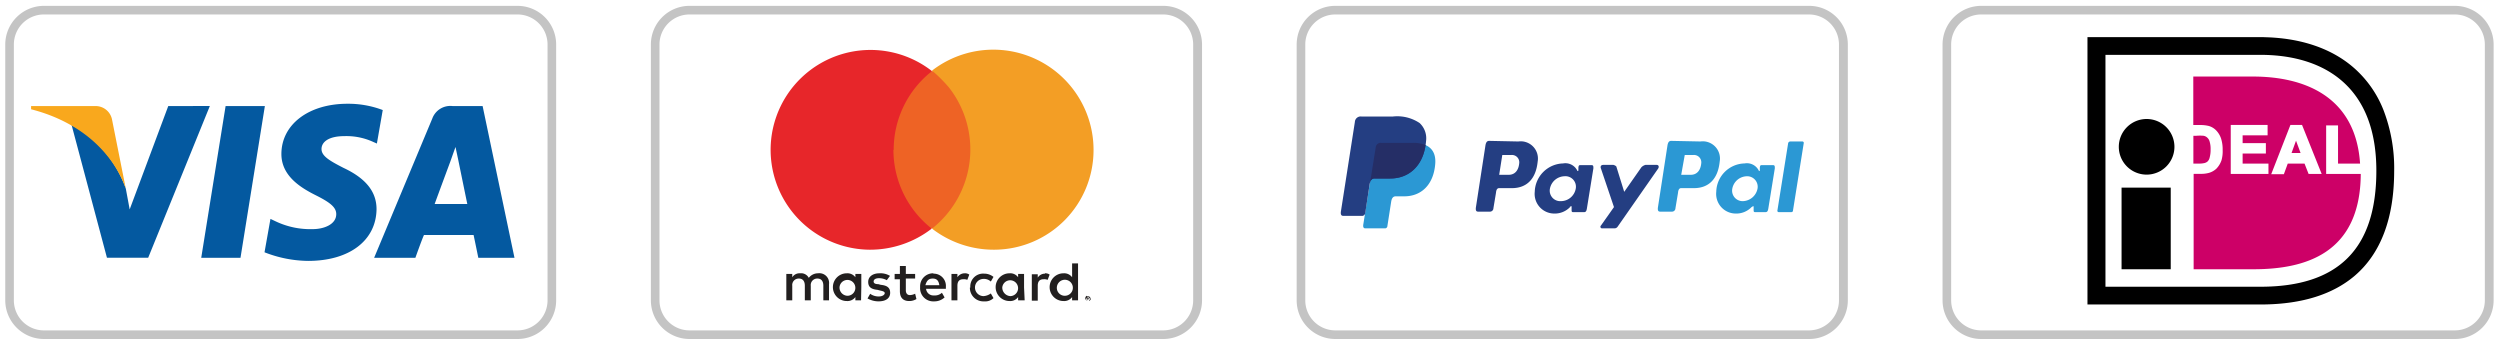
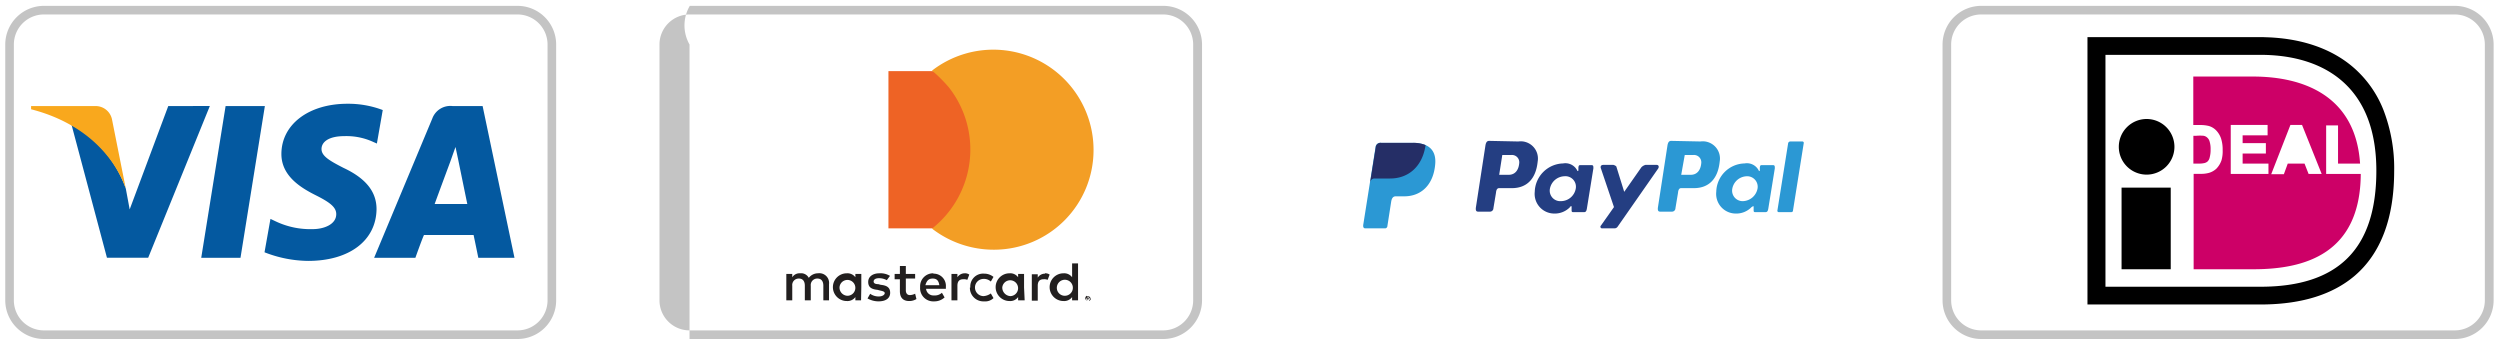
<svg xmlns="http://www.w3.org/2000/svg" id="Layer_1" viewBox="0 0 290.34 40">
  <defs>
    <style>.cls-1{fill:#0459a0;}.cls-2{fill:#f9a81d;}.cls-3{fill:#c4c4c4;}.cls-4{fill:#221f1f;}.cls-5{fill:#ee6325;}.cls-6{fill:#e7262a;}.cls-7{fill:#f39e25;}.cls-8{fill:#2b98d4;}.cls-9{fill:#243e82;}.cls-10{fill:#252e66;}.cls-11{fill:#cd0067;}</style>
  </defs>
  <title>payment_method</title>
  <g id="g4158">
    <polygon id="polygon9" class="cls-1" points="27.93 29.94 23.37 29.94 26.2 12.32 30.76 12.32 27.93 29.94" />
    <path id="path11" class="cls-1" d="M44.45,12.78a11.27,11.27,0,0,0-4.1-.73c-4.52,0-7.67,2.42-7.67,5.84,0,2.56,2.28,3.93,4,4.79s2.37,1.42,2.37,2.19c0,1.19-1.42,1.74-2.74,1.74A9.38,9.38,0,0,1,32,25.7l-.59-.28-.69,3.88a14.2,14.2,0,0,0,5.07,1c4.79,0,7.89-2.37,7.94-6,0-2-1.19-3.56-3.83-4.8-1.6-.82-2.56-1.37-2.56-2.19s.82-1.5,2.65-1.5a7.45,7.45,0,0,1,3.37.68l.41.18Z" />
    <path id="path13" class="cls-1" d="M50.48,23.69c.36-1,1.82-4.93,1.82-4.93s.37-1.05.6-1.69l.32,1.51s.86,4.2,1.05,5.11Zm5.61-11.37H52.58a2.23,2.23,0,0,0-2.38,1.46L43.45,29.94h4.79s.78-2.19,1-2.65H55c.14.64.55,2.65.55,2.65h4.2l-3.7-17.62Z" />
    <path id="path15" class="cls-1" d="M19.54,12.32l-4.48,12-.45-2.42a13.51,13.51,0,0,0-6.3-7.4l4.11,15.43h4.79l7.16-17.62Z" />
    <path id="path17" class="cls-2" d="M11,12.32H3.61l0,.37c5.71,1.46,9.49,5,11,9.22L13,13.83A1.94,1.94,0,0,0,11,12.32Z" />
  </g>
  <path class="cls-3" d="M60.07,39.37H5.1A4.5,4.5,0,0,1,.61,34.88V5.17A4.5,4.5,0,0,1,5.1.68h55a4.49,4.49,0,0,1,4.49,4.49V34.88A4.49,4.49,0,0,1,60.07,39.37ZM5.1,1.68A3.49,3.49,0,0,0,1.61,5.17V34.88A3.49,3.49,0,0,0,5.1,38.37h55a3.49,3.49,0,0,0,3.49-3.49V5.17a3.49,3.49,0,0,0-3.49-3.49Z" />
  <path class="cls-4" d="M126.27,34.65h0l.08.08h0c0-.08,0-.08-.08-.08Zm.08-.07h.08v.15h-.08l.08.08h-.08l-.08-.08h0v.08h-.07V34.5Zm0,.38h.08a.07.07,0,0,0,.07-.08c0-.07.08-.07.08-.07s0-.16-.08-.23-.07-.08-.15-.08h-.08a.07.07,0,0,0-.07.08.26.26,0,0,0-.08.23.07.07,0,0,0,.08.07.07.07,0,0,1,.07.08h.08m0-.54a.27.27,0,0,1,.23.08.45.45,0,0,1,.08.31l-.08.07-.08.08h-.15a.33.33,0,0,1-.31-.31.37.37,0,0,1,.16-.3c.07.07.07.07.15.07M97.5,33.35a.92.92,0,1,1,.92,1,.95.95,0,0,1-.92-1m2.53,0V31.81h-.69v.39a1.14,1.14,0,0,0-1-.46,1.61,1.61,0,0,0,0,3.22,1.14,1.14,0,0,0,1-.46v.38H100Zm22.71,0a.93.93,0,1,1,.93,1,.92.92,0,0,1-.93-1m2.46,0V30.59h-.69V32.2a1.14,1.14,0,0,0-1-.46,1.61,1.61,0,0,0,0,3.22,1.14,1.14,0,0,0,1-.46v.38h.69Zm-16.88-1c.46,0,.69.23.77.77h-1.62c.16-.54.39-.77.85-.77m.08-.61a1.51,1.51,0,0,0-1.54,1.61A1.53,1.53,0,0,0,108.47,35a1.74,1.74,0,0,0,1.23-.46l-.31-.54a1.21,1.21,0,0,1-.92.31.85.85,0,0,1-.92-.77h2.3v-.23a1.42,1.42,0,0,0-1.45-1.53m8,1.61a.92.92,0,1,1,.92,1,1,1,0,0,1-.92-1m2.53,0V31.81h-.69v.39a1.12,1.12,0,0,0-1-.46,1.61,1.61,0,0,0,0,3.22,1.12,1.12,0,0,0,1-.46v.38H119Zm-6.29,0A1.57,1.57,0,0,0,114.3,35a1.37,1.37,0,0,0,1.08-.38l-.31-.54a1.65,1.65,0,0,1-.84.31,1,1,0,0,1,0-2,1.16,1.16,0,0,1,.84.31l.31-.54a1.69,1.69,0,0,0-1.08-.38,1.49,1.49,0,0,0-1.61,1.61m8.67-1.61a1,1,0,0,0-.84.46v-.39h-.69v3.07h.69V33.19c0-.53.23-.76.69-.76a1.06,1.06,0,0,1,.46.07l.23-.61a.84.84,0,0,0-.54-.15m-18,.3a2.11,2.11,0,0,0-1.23-.3c-.76,0-1.3.38-1.3,1s.38.85,1.07.92l.31.08c.38.08.54.15.54.31s-.23.38-.69.38a1.67,1.67,0,0,1-1-.31l-.31.54A2.64,2.64,0,0,0,102,35c.92,0,1.38-.39,1.38-1s-.39-.85-1.08-.92L102,33c-.31,0-.54-.08-.54-.31s.23-.38.61-.38a1.85,1.85,0,0,1,.92.23Zm8.67-.3a1,1,0,0,0-.84.46v-.39h-.69v3.07h.69V33.19c0-.53.23-.76.69-.76a1.06,1.06,0,0,1,.46.07l.23-.61a.84.84,0,0,0-.54-.15m-5.75.07h-1.08v-.92h-.69v.92h-.61v.62h.61v1.38c0,.69.31,1.15,1.08,1.15a1.58,1.58,0,0,0,.84-.23l-.15-.62a1.45,1.45,0,0,1-.62.16c-.3,0-.46-.23-.46-.54V32.35h1.08Zm-10,3.07V33A1.13,1.13,0,0,0,95,31.74a1.34,1.34,0,0,0-1.07.53,1,1,0,0,0-1-.53,1,1,0,0,0-.92.46v-.39h-.69v3.07h.69V33.19a.75.75,0,0,1,.77-.84c.46,0,.69.31.69.84v1.69h.69V33.19a.75.75,0,0,1,.77-.84c.46,0,.69.31.69.84v1.69Z" />
  <path class="cls-5" d="M113.31,26.52H103.18V8.26h10.13Z" />
-   <path class="cls-6" d="M103.79,17.39a11.58,11.58,0,0,1,4.45-9.13A11.6,11.6,0,1,0,101,29a11.7,11.7,0,0,0,7.21-2.45,11.62,11.62,0,0,1-4.45-9.13" />
  <path class="cls-7" d="M127,17.39A11.57,11.57,0,0,1,115.46,29a11.73,11.73,0,0,1-7.22-2.45,11.7,11.7,0,0,0,2-16.35,16.36,16.36,0,0,0-2-2A11.64,11.64,0,0,1,127,17.39" />
-   <path class="cls-3" d="M135.08,39.37h-55a4.49,4.49,0,0,1-4.49-4.49V5.17A4.49,4.49,0,0,1,80.11.68h55a4.5,4.5,0,0,1,4.49,4.49V34.88A4.5,4.5,0,0,1,135.08,39.37Zm-55-37.69a3.49,3.49,0,0,0-3.49,3.49V34.88a3.49,3.49,0,0,0,3.49,3.49h55a3.49,3.49,0,0,0,3.49-3.49V5.17a3.49,3.49,0,0,0-3.49-3.49Z" />
+   <path class="cls-3" d="M135.08,39.37h-55V5.17A4.49,4.49,0,0,1,80.11.68h55a4.5,4.5,0,0,1,4.49,4.49V34.88A4.5,4.5,0,0,1,135.08,39.37Zm-55-37.69a3.49,3.49,0,0,0-3.49,3.49V34.88a3.49,3.49,0,0,0,3.49,3.49h55a3.49,3.49,0,0,0,3.49-3.49V5.17a3.49,3.49,0,0,0-3.49-3.49Z" />
  <path class="cls-8" d="M160.4,16.59h3.68c2,0,2.73,1,2.6,2.47-.2,2.43-1.65,3.74-3.59,3.74h-1c-.27,0-.46.17-.53.66l-.43,2.76c0,.17-.13.3-.26.3h-2.3c-.23,0-.3-.17-.23-.53l1.41-8.91A.55.55,0,0,1,160.4,16.59Z" />
  <path class="cls-9" d="M176.34,16.43a2,2,0,0,1,2.24,2.33c-.2,2-1.25,3.09-3,3.09h-1.48c-.2,0-.33.16-.36.53l-.3,1.8a.4.4,0,0,1-.39.4h-1.38c-.23,0-.3-.13-.27-.46l1.12-7.27c.07-.36.2-.49.43-.49l3.35.07Zm-2.23,3.87h1.11c.69,0,1.15-.49,1.22-1.38a.85.85,0,0,0-.92-.92h-1.05Zm8.18,3.75c.13-.1.27-.16.23,0l0,.33c0,.16,0,.26.2.26h1.21c.2,0,.3-.06.36-.39l.76-4.7c0-.23,0-.37-.2-.37h-1.34c-.14,0-.17.07-.2.27l0,.29c0,.17-.1.17-.17,0a1.54,1.54,0,0,0-1.61-.76,3.39,3.39,0,0,0-3.29,3.29,2.28,2.28,0,0,0,2.24,2.53,2.46,2.46,0,0,0,1.87-.76Zm-1-.69A1.22,1.22,0,0,1,180,21.92a1.77,1.77,0,0,1,1.68-1.45A1.22,1.22,0,0,1,183,21.92,1.76,1.76,0,0,1,181.27,23.36Zm6.12-4.21h-1.22c-.26,0-.36.2-.26.43l1.51,4.47-1.51,2.14a.19.19,0,0,0,.16.33h1.38a.44.44,0,0,0,.4-.2l4.7-6.74c.13-.2.07-.43-.17-.43h-1.31a1.1,1.1,0,0,0-.46.27l-2,2.86-.89-2.86c0-.17-.36-.27-.36-.27Z" />
  <path class="cls-8" d="M197.48,16.43a2,2,0,0,1,2.24,2.33c-.2,2-1.25,3.09-3,3.09h-1.48c-.2,0-.33.16-.36.53l-.3,1.8a.4.4,0,0,1-.39.4h-1.38c-.23,0-.3-.13-.27-.46l1.12-7.27c.07-.36.2-.49.43-.49Zm-2.23,3.87h1.11c.69,0,1.15-.49,1.22-1.38a.85.85,0,0,0-.92-.92h-1Zm8.18,3.75c.13-.1.26-.16.23,0l0,.33c0,.16,0,.26.2.26H205c.2,0,.3-.06.36-.39l.76-4.7c0-.23,0-.37-.2-.37h-1.35c-.13,0-.16.07-.19.27l0,.29c0,.17-.09.17-.16,0a1.54,1.54,0,0,0-1.61-.76,3.37,3.37,0,0,0-3.29,3.29,2.28,2.28,0,0,0,2.24,2.53,2.46,2.46,0,0,0,1.87-.76Zm-1-.69a1.22,1.22,0,0,1-1.25-1.44,1.76,1.76,0,0,1,1.68-1.45,1.22,1.22,0,0,1,1.25,1.45A1.79,1.79,0,0,1,202.41,23.36ZM208,24.64h-1.41c-.1,0-.2-.09-.17-.19l1.25-7.83a.27.27,0,0,1,.23-.19h1.42a.16.16,0,0,1,.16.19l-1.25,7.83C208.23,24.58,208.13,24.64,208,24.64Z" />
-   <path class="cls-9" d="M158.1,13.53h3.68a4.66,4.66,0,0,1,3.09.76,2.42,2.42,0,0,1,.75,2.07c-.23,2.79-1.9,4.37-4.14,4.37h-1.84c-.29,0-.52.2-.59.76l-.49,3.22a.4.4,0,0,1-.3.36H156c-.26,0-.33-.2-.26-.59l1.61-10.32A.67.67,0,0,1,158.1,13.53Z" />
  <path class="cls-10" d="M159.12,21.19l.65-4.07a.57.57,0,0,1,.63-.53h3.68a3.71,3.71,0,0,1,1.48.26c-.36,2.5-2,3.88-4.11,3.88h-1.81C159.38,20.73,159.21,20.86,159.12,21.19Z" />
-   <path class="cls-3" d="M210.08,39.37h-55a4.49,4.49,0,0,1-4.49-4.49V5.17A4.49,4.49,0,0,1,155.11.68h55a4.49,4.49,0,0,1,4.49,4.49V34.88A4.49,4.49,0,0,1,210.08,39.37Zm-55-37.69a3.49,3.49,0,0,0-3.49,3.49V34.88a3.49,3.49,0,0,0,3.49,3.49h55a3.49,3.49,0,0,0,3.49-3.49V5.17a3.49,3.49,0,0,0-3.49-3.49Z" />
  <path class="cls-3" d="M285.09,39.37h-55a4.5,4.5,0,0,1-4.49-4.49V5.17A4.5,4.5,0,0,1,230.11.68h55a4.5,4.5,0,0,1,4.49,4.49V34.88A4.5,4.5,0,0,1,285.09,39.37Zm-55-37.69a3.49,3.49,0,0,0-3.49,3.49V34.88a3.49,3.49,0,0,0,3.49,3.49h55a3.49,3.49,0,0,0,3.49-3.49V5.17a3.49,3.49,0,0,0-3.49-3.49Z" />
  <rect x="246.39" y="21.79" width="5.71" height="9.48" />
  <path d="M252.53,17.05a3.23,3.23,0,1,1-3.23-3.23A3.23,3.23,0,0,1,252.53,17.05Z" />
  <path d="M262.91,4.31H242.43V35.36h20.48c4.47-.06,8-1.17,10.53-3.31,3.06-2.6,4.61-6.71,4.61-12.21a18.81,18.81,0,0,0-1.22-7,12.67,12.67,0,0,0-3.38-4.89c-2.59-2.31-6.23-3.55-10.54-3.63Zm-.39,2.06c4,0,7.28,1.08,9.56,3.11,2.59,2.3,3.9,5.78,3.9,10.35,0,9.06-4.4,13.47-13.46,13.47h-18V6.37Z" />
-   <path class="cls-11" d="M266.13,17.77h1.05l-.53-1.43C266.49,16.78,266.22,17.51,266.13,17.77Z" />
  <path class="cls-11" d="M270.15,20.2V14.56h1.38V19h2.56c-.52-7.93-6.65-10.11-12.43-10.11h-6.94v5.63h.74a4.08,4.08,0,0,1,1.06.11,1.92,1.92,0,0,1,.88.54,2.52,2.52,0,0,1,.55.93,4.17,4.17,0,0,1,.18,1.32A3.83,3.83,0,0,1,258,18.6a2.6,2.6,0,0,1-.61,1,2.15,2.15,0,0,1-.83.47,3.41,3.41,0,0,1-1,.12h-.8V31.27h6.94c6,0,12.42-1.8,12.47-11.07Zm-6.7,0h-4.38V14.51h4.28v1.21h-2.9v.9h2.7v1.21h-2.7V19h3Zm4.66,0L267.64,19h-1.95l-.45,1.23h-1.47L266,14.51h1.35l2.28,5.69Z" />
  <path class="cls-11" d="M256,18.94a.85.85,0,0,0,.38-.19.9.9,0,0,0,.24-.45,3.31,3.31,0,0,0,.11-.94,2.94,2.94,0,0,0-.11-.91.94.94,0,0,0-.27-.46.84.84,0,0,0-.43-.22,4.75,4.75,0,0,0-.86,0h-.33V19h.65A2.85,2.85,0,0,0,256,18.94Z" />
</svg>